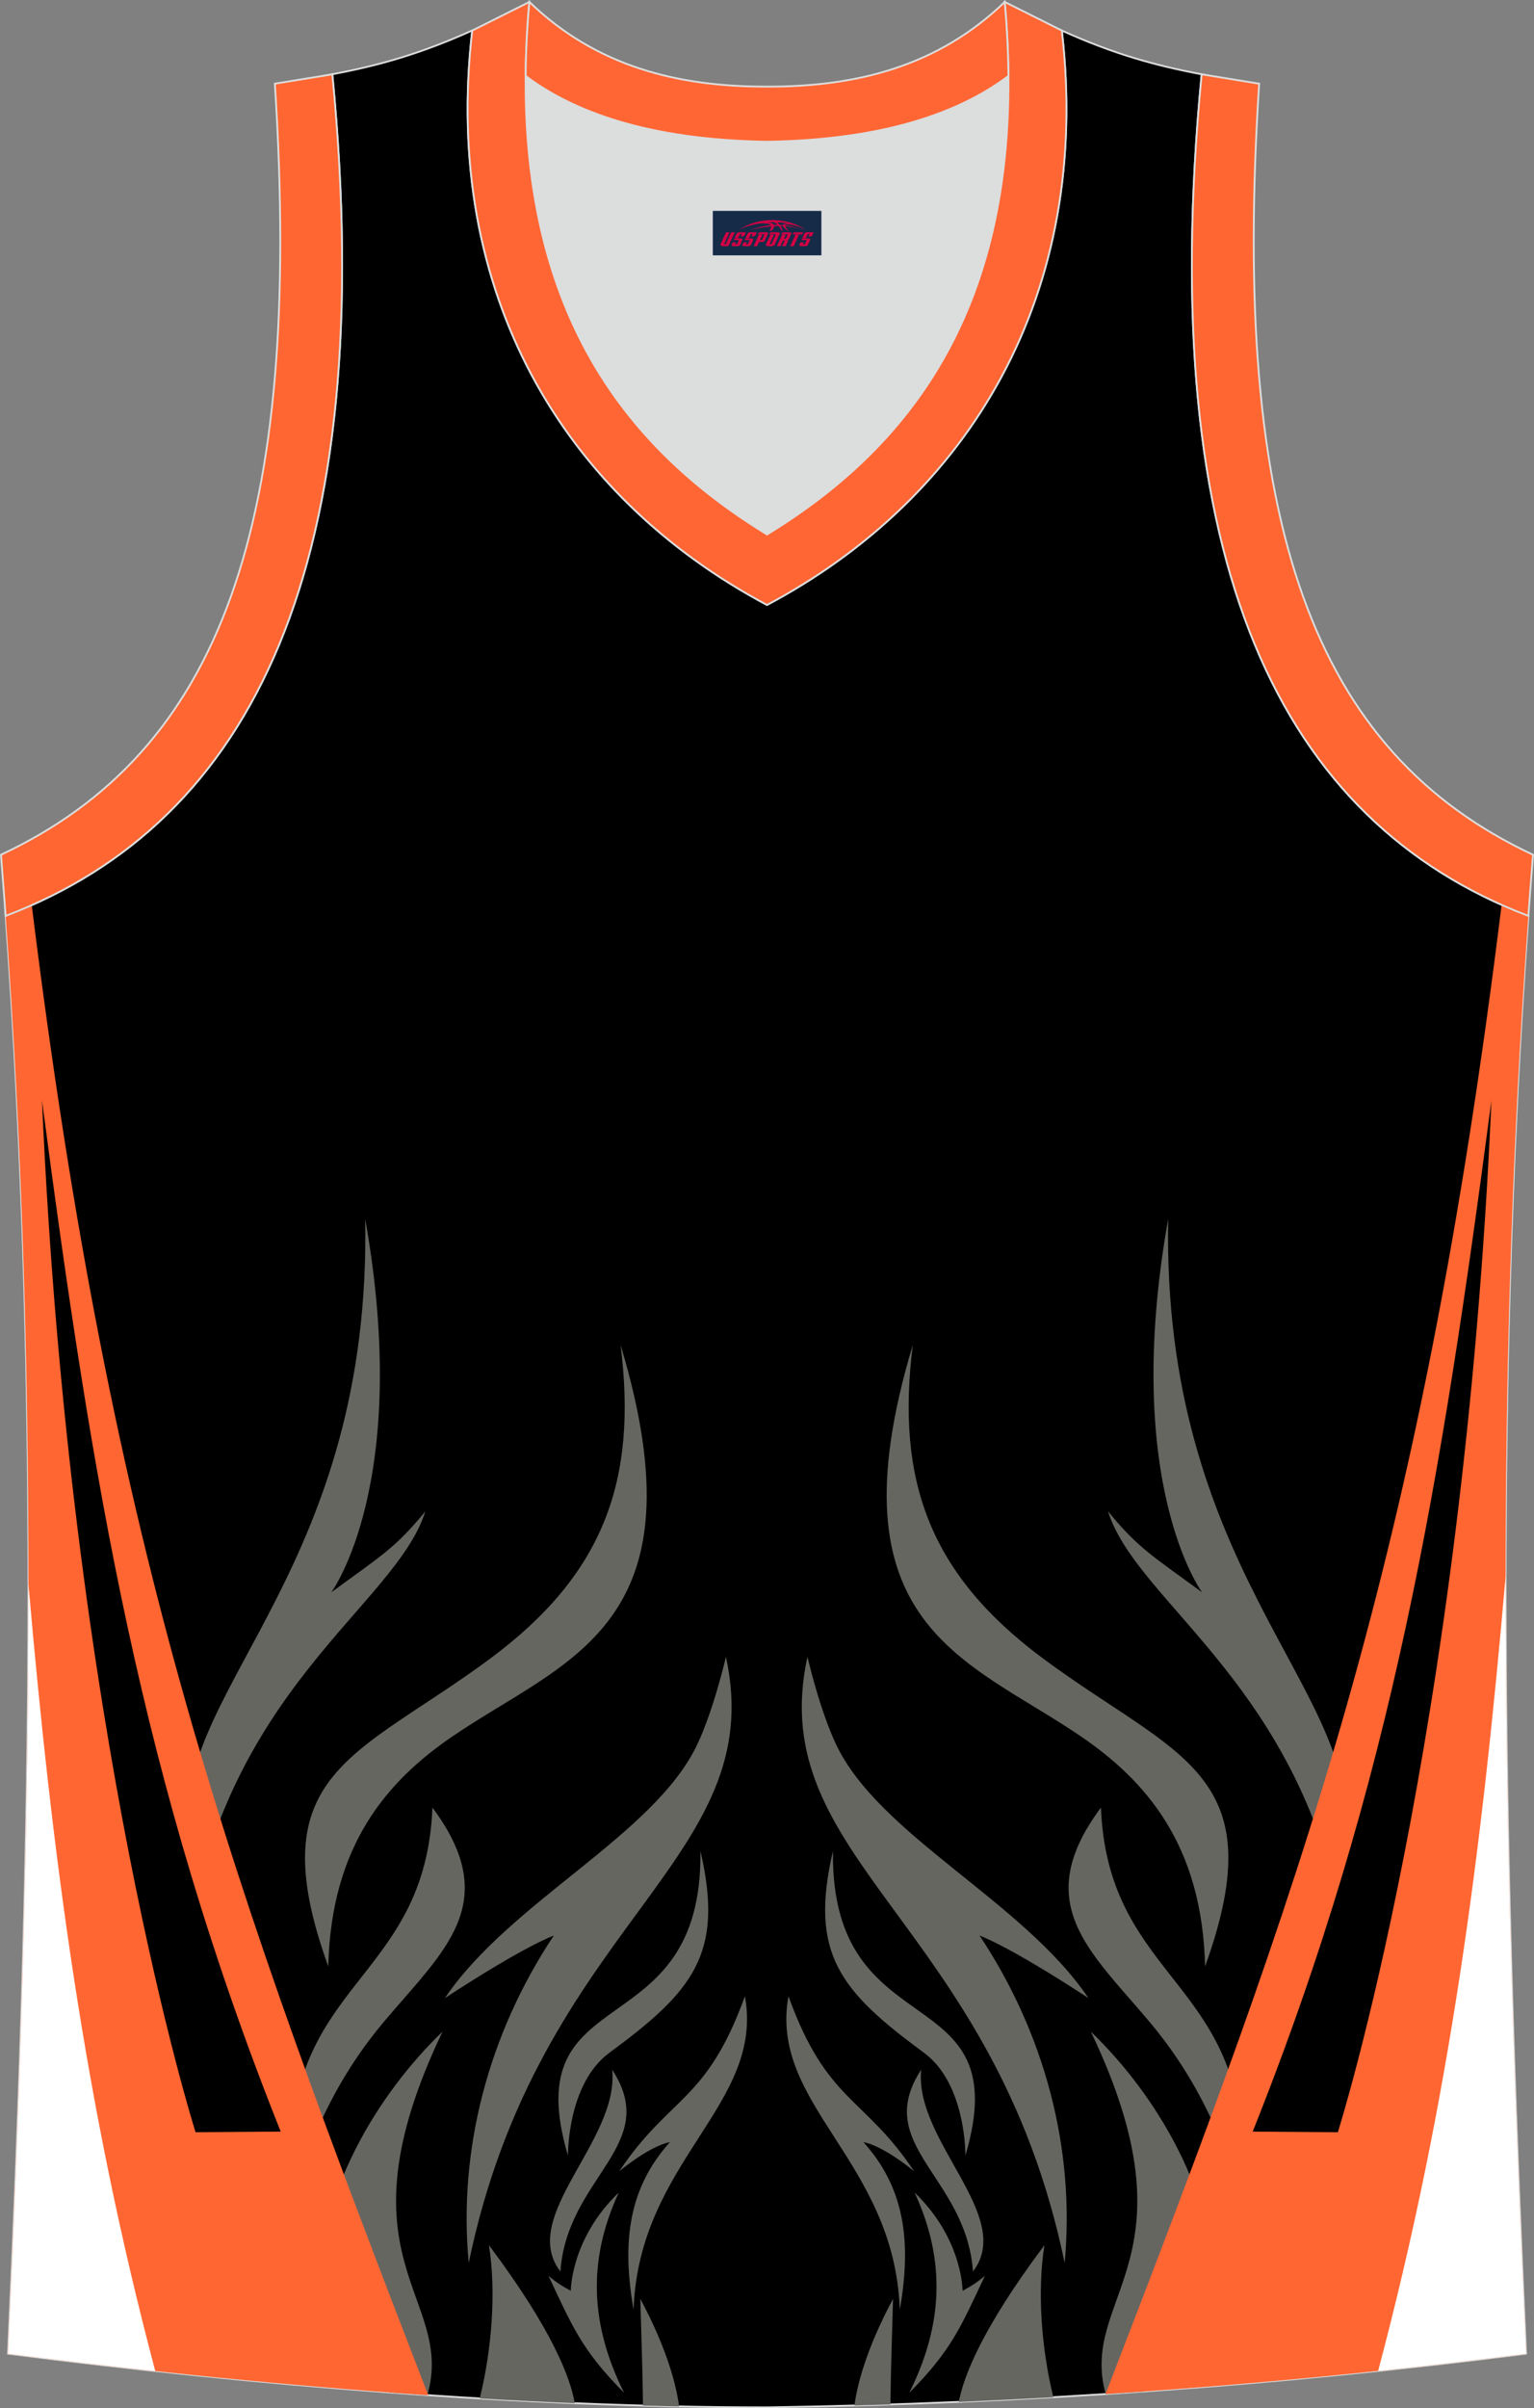
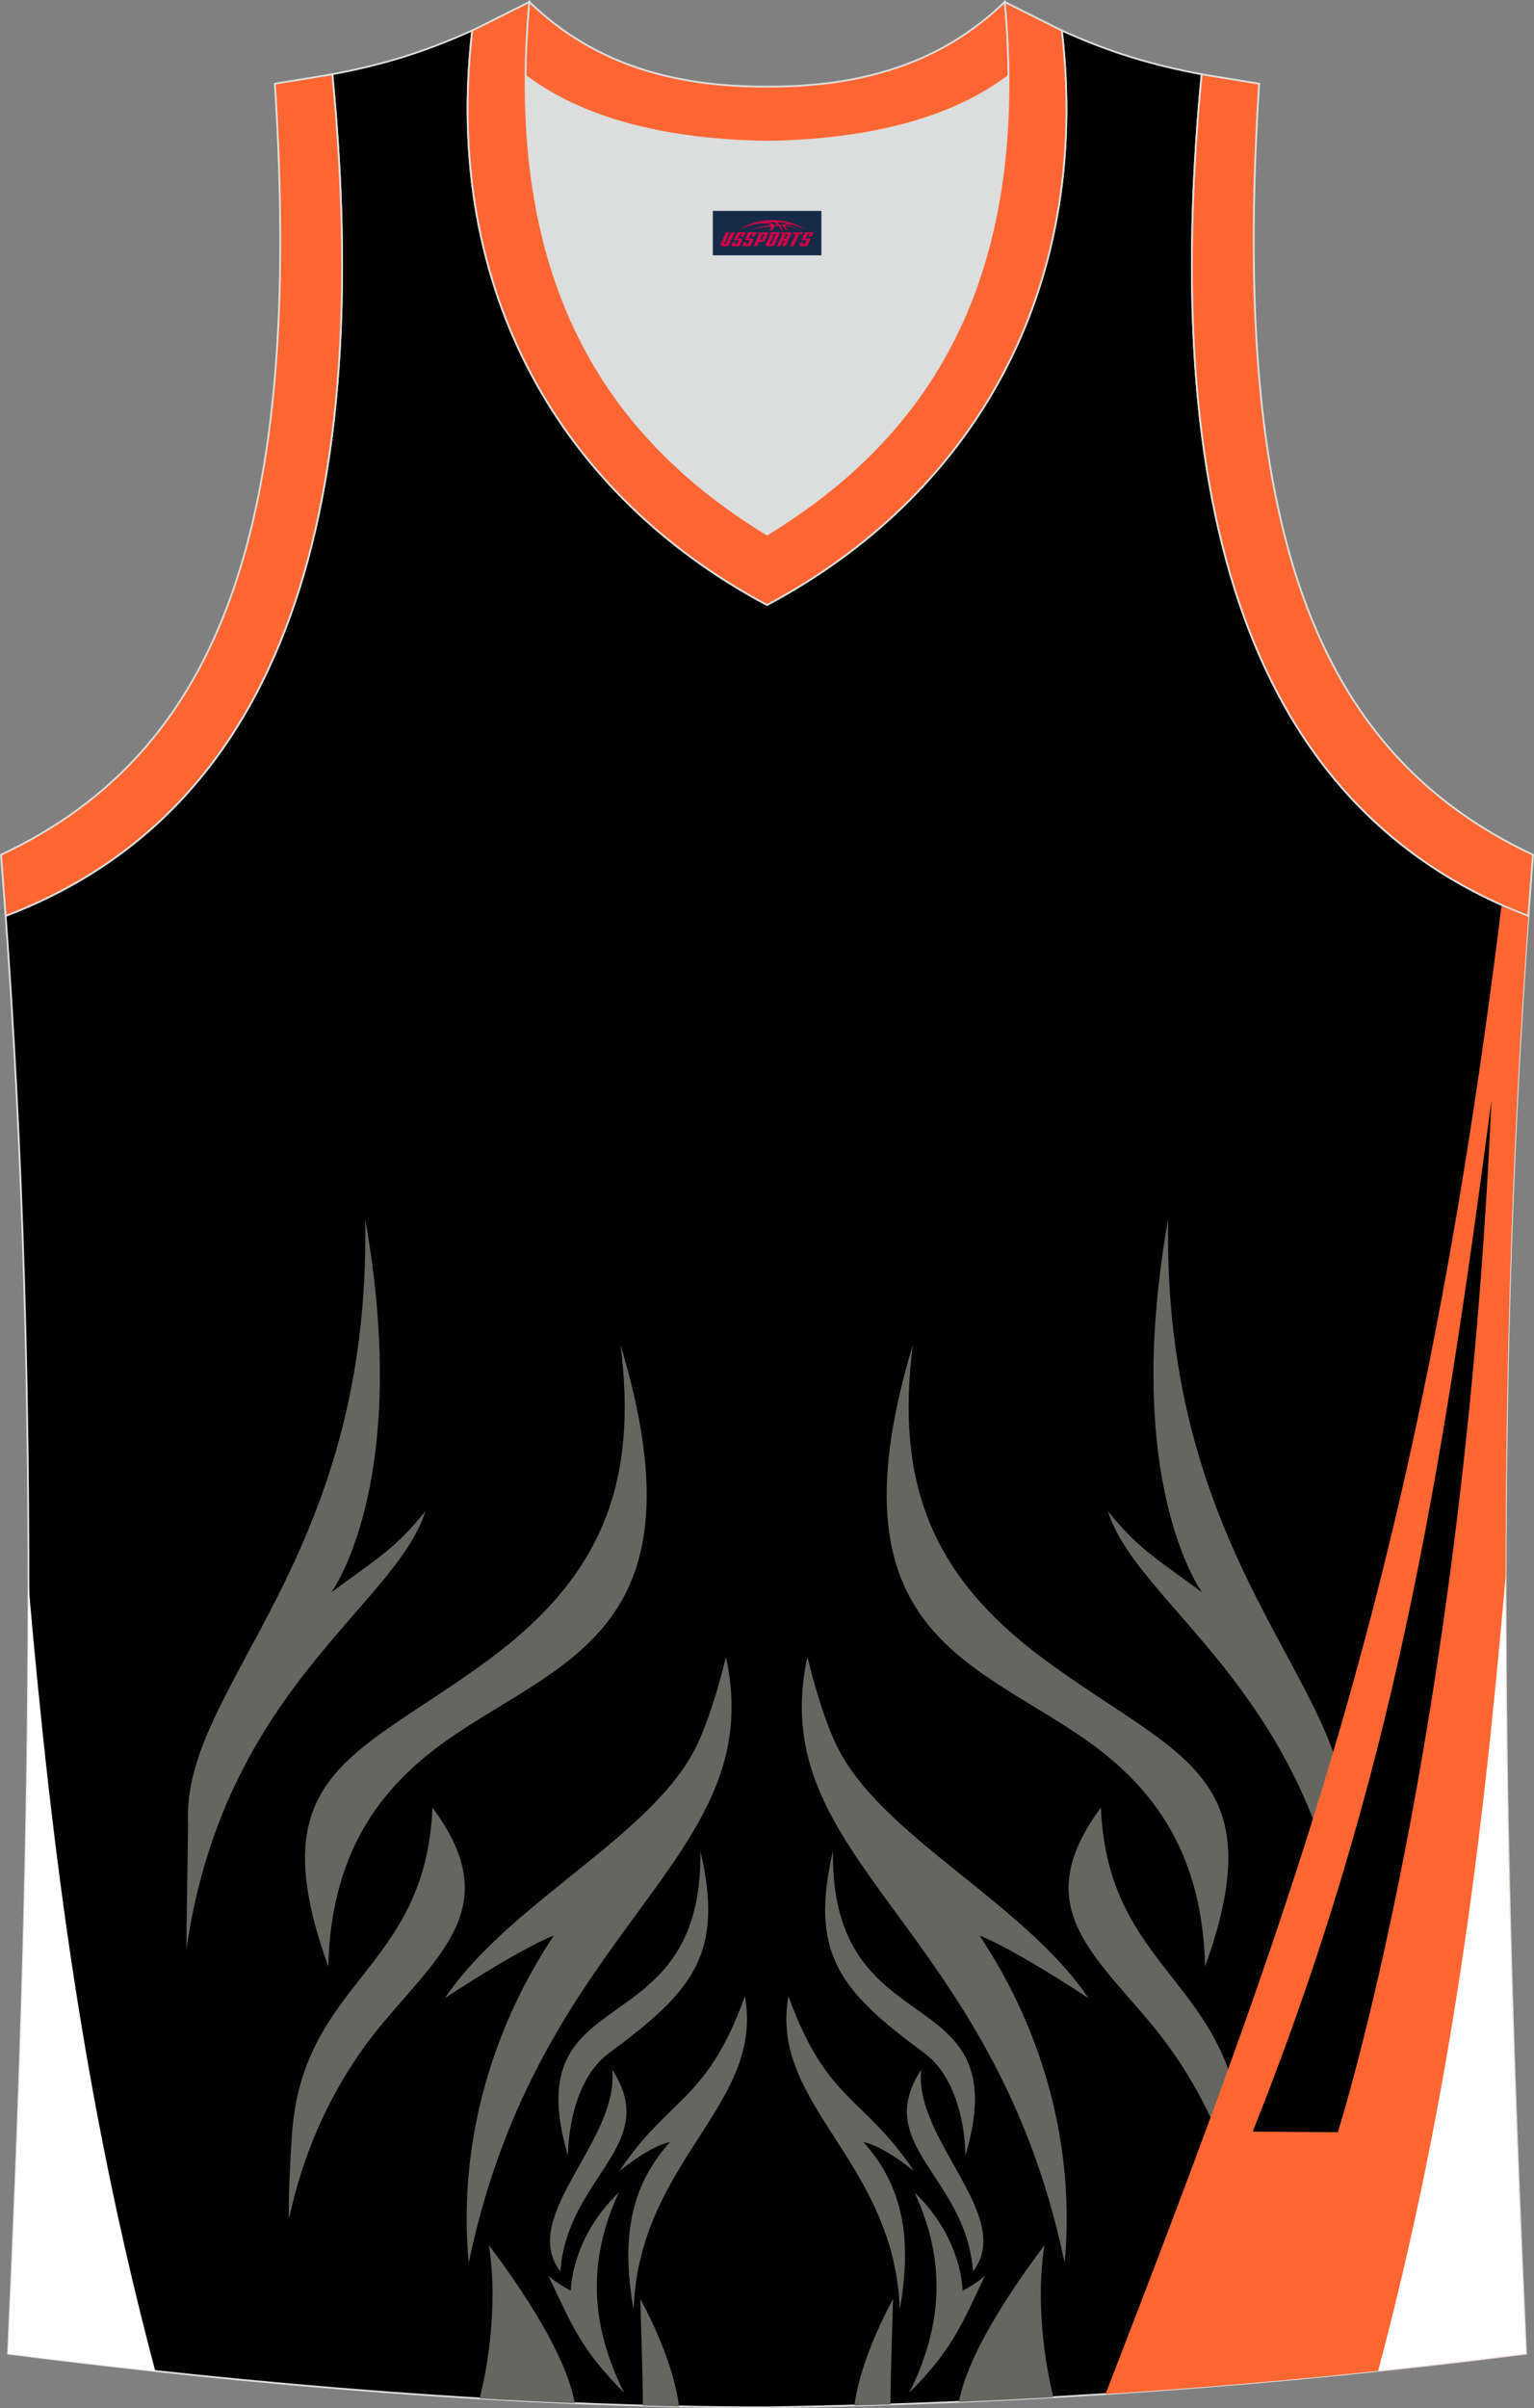
<svg xmlns="http://www.w3.org/2000/svg" version="1.1" id="图层_1" x="0px" y="0px" width="339.16px" height="532.13px" viewBox="0 0 339.16 532.13" enable-background="new 0 0 339.16 532.13" xml:space="preserve">
  <rect x="0" y="0" width="339.16" height="532.13" fill="#808080" stroke="none" />
  <g>
    <path fill="#000001" stroke="#DCDDDD" stroke-width="0.4" stroke-miterlimit="22.926" d="M169.56,531.93c0.02,0,0.03,0,0.05,0   H169.56L169.56,531.93L169.56,531.93z M169.61,531.93c57.41-0.83,113.01-4.88,167.79-11.86c-4.79-104.03-7.35-208.91,0.52-317.69   l-0.01,0c-54.56-20.79-82.7-77.28-72.23-185.96l0.02,0c-10.65-2-19.75-4.62-30.94-9.67c6.7,58.04-20.21,103-65.18,126.92   c-44.97-23.93-71.88-68.89-65.18-126.93c-11.19,5.04-20.28,7.67-30.94,9.67l0.02,0C83.96,125.09,55.82,181.58,1.26,202.38   L1.1,200.3c8.06,109.52,5.5,215.07,0.68,319.77C56.11,526.99,114.87,531.93,169.61,531.93z" />
    <path fill="#666661" d="M80.74,269.34c1.42,76.25-40.82,103.19-39.16,133.8c-0.33,21.29-0.38,27.7-0.38,27.7   c8.21-57.63,46.24-75.92,52.84-96.89c-6.74,8.24-9.92,9.9-20.8,17.9C73.23,351.87,91.14,327.79,80.74,269.34z" />
    <path fill="#666661" d="M137.21,297.2c3.73,29.83-3.61,50.61-28.89,69.33c-29.34,21.73-51.28,24.94-35.74,67.97   c0.62-26.84,13.1-41.04,27.49-50.85C125.23,366.51,155.94,359.41,137.21,297.2z" />
    <path fill="#666661" d="M95.61,399.41c-1.45,36.03-28.85,38.21-31.07,72.45c-0.92,14.23-0.66,18.5-0.66,18.5   c3.93-18.38,11.83-32.75,21.04-43.68C98.15,430.98,111.3,420.49,95.61,399.41z" />
    <path fill="#666661" d="M98.37,441.5c14.46-21.41,46.36-36.02,55.81-56.08c3.69-7.83,6.32-19.33,6.32-19.33   c9.84,45.06-41.21,58.57-56.87,133.92c-2.35-25.14,4.41-50.69,18.82-72.33C122.46,427.69,116.4,429.7,98.37,441.5z" />
-     <path fill="#666661" d="M97.84,448.91c-14.55,13.99-27.58,36.01-27.25,57.27l15.55,22.46c2.78,0.21,5.57,0.4,8.35,0.59   C100.79,507.25,73.56,499.68,97.84,448.91z" />
    <path fill="#666661" d="M108.1,496.1c1.63,10.14,0.67,23.03-2.04,33.86c7.02,0.41,14.03,0.77,21.01,1.05   C126.15,525.57,122.21,514.9,108.1,496.1z" />
    <path fill="#666661" d="M135.35,457.33c1.61,15.68-20.81,32.42-11.45,44.58C125.37,480.91,146.28,474.02,135.35,457.33z" />
    <path fill="#666661" d="M136.93,479.74c11.15-16.67,19.24-15.12,27.77-38.65c4.34,24.07-23.45,36.31-24.62,69.24   c-2.73-15.51-0.83-27.14,8.03-36.99C148.12,473.33,144.44,473.69,136.93,479.74z" />
    <path fill="#666661" d="M136.8,484.48c-7.01,15.14-6.24,29.35,1.18,44.23c-9.4-9.47-11.43-14.67-16.72-25.85   c1.44,1.27,3.2,2.4,4.94,3.32C126.2,506.18,126.17,494.68,136.8,484.48z" />
    <path fill="#666661" d="M141.57,507.96c0.21,7.87,0.52,15.71,0.58,23.58c2.67,0.07,5.33,0.14,7.99,0.19   C149.63,527.73,147.84,519.67,141.57,507.96z" />
    <path fill="#666661" d="M154.86,409.01c0.56,44.12-41.07,27.37-29.29,67.29c0,0-0.2-15.83,9.15-22.71   C153.2,439.99,160.16,431.76,154.86,409.01z" />
-     <path fill="#FF6632" d="M7.02,200c17.92,144.92,44.17,216.85,87.66,329.25c-31.37-2.12-62.82-5.34-92.91-9.18   C6.6,415.37,9.16,309.82,1.1,200.3l0.16,2.07C3.22,201.63,5.14,200.83,7.02,200z" />
-     <path d="M9.28,243.15C20.38,327.29,31.06,393.32,62.06,471l-18.82,0.14C43.23,471.14,15.46,383.76,9.28,243.15z" />
    <path fill="#FFFFFF" d="M6.29,350.07c5.23,59.9,12.32,114.65,28.04,173.84c-10.98-1.19-21.85-2.47-32.55-3.84   C4.37,463.81,6.31,407.3,6.29,350.07z" />
    <path fill="#666661" d="M258.28,269.34c-1.42,76.25,40.82,103.19,39.16,133.8c0.33,21.29,0.38,27.7,0.38,27.7   c-8.21-57.63-46.24-75.92-52.84-96.89c6.74,8.24,9.92,9.9,20.8,17.9C265.79,351.87,247.88,327.79,258.28,269.34z" />
    <path fill="#666661" d="M201.81,297.2c-3.73,29.83,3.6,50.61,28.89,69.33c29.34,21.73,51.28,24.94,35.74,67.97   c-0.62-26.84-13.1-41.04-27.49-50.85C213.79,366.51,183.09,359.41,201.81,297.2z" />
    <path fill="#666661" d="M243.41,399.41c1.45,36.03,28.85,38.21,31.07,72.45c0.92,14.23,0.66,18.5,0.66,18.5   c-3.93-18.38-11.83-32.75-21.04-43.68C240.87,430.98,227.72,420.49,243.41,399.41z" />
    <path fill="#666661" d="M240.65,441.5c-14.46-21.41-46.36-36.02-55.81-56.08c-3.69-7.83-6.32-19.33-6.32-19.33   c-9.84,45.06,41.21,58.57,56.87,133.92c2.35-25.14-4.41-50.69-18.82-72.33C216.56,427.69,222.62,429.7,240.65,441.5z" />
-     <path fill="#666661" d="M241.18,448.91c14.55,13.99,27.58,36.01,27.25,57.27l-15.39,22.23c-2.86,0.2-5.72,0.4-8.58,0.58   C238.43,507.19,265.37,499.5,241.18,448.91z" />
    <path fill="#666661" d="M230.92,496.1c-1.62,10.06-0.69,22.81,1.97,33.59c-6.94,0.39-13.91,0.74-20.9,1.04   C213.02,525.19,217.06,514.57,230.92,496.1z" />
    <path fill="#666661" d="M203.67,457.33c-1.61,15.68,20.81,32.42,11.45,44.58C213.65,480.91,192.74,474.02,203.67,457.33z" />
    <path fill="#666661" d="M202.09,479.74c-11.15-16.67-19.24-15.12-27.77-38.65c-4.34,24.07,23.45,36.31,24.62,69.24   c2.73-15.51,0.83-27.14-8.03-36.99C190.9,473.33,194.59,473.69,202.09,479.74z" />
    <path fill="#666661" d="M202.22,484.48c7,15.14,6.24,29.35-1.18,44.23c9.4-9.47,11.43-14.67,16.72-25.85   c-1.44,1.27-3.2,2.4-4.94,3.32C212.82,506.18,212.85,494.68,202.22,484.48z" />
    <path fill="#666661" d="M197.45,507.96c-0.21,7.78-0.51,15.55-0.58,23.33c-2.65,0.09-5.3,0.16-7.96,0.24   C189.45,527.47,191.28,519.47,197.45,507.96z" />
    <path fill="#666661" d="M184.16,409.01c-0.56,44.12,41.07,27.37,29.29,67.29c0,0,0.2-15.83-9.15-22.71   C185.82,439.99,178.86,431.76,184.16,409.01z" />
    <path fill="#FF6632" d="M332,199.93c-17.9,144.85-44.13,216.79-87.57,329.06c31.36-2.02,62.29-5.01,92.96-8.92   c-4.79-104.03-7.35-208.91,0.52-317.69l-0.01,0C335.9,201.61,333.94,200.79,332,199.93z" />
    <path d="M329.75,243.15c-11.11,84.15-21.79,150.18-52.78,227.85l18.82,0.14C295.79,471.14,323.56,383.76,329.75,243.15z" />
    <path fill="#FFFFFF" d="M332.88,348.31c-5.24,60.58-12.31,115.81-28.18,175.57c10.94-1.15,21.83-2.42,32.7-3.81   C334.78,463.23,332.83,406.14,332.88,348.31z" />
    <path fill="#DCDDDD" d="M169.59,31.33c26.46-0.42,42.94-6.71,53.32-14.5c0.02-0.06,0.03-0.12,0.05-0.17   c0.48,51.69-21.13,81.77-53.36,101.45c-32.24-19.68-53.84-49.76-53.37-101.45c0.02,0.06,0.03,0.12,0.05,0.17   C126.64,24.62,143.12,30.91,169.59,31.33z" />
    <path fill="#FF6631" stroke="#DCDDDD" stroke-width="0.4" stroke-miterlimit="22.926" d="M1.25,202.38   c54.56-20.79,82.7-77.28,72.23-185.96l-12.71,2.07c6.3,97.73-12.02,147.62-60.55,170.38L1.25,202.38z" />
    <path fill="#FF6634" stroke="#DCDDDD" stroke-width="0.4" stroke-miterlimit="22.926" d="M117.04,0.43   c-5.53,61.77,17.08,96.01,52.55,117.67c35.47-21.65,58.08-55.89,52.55-117.67l12.63,6.32c6.7,58.04-20.2,103-65.18,126.92   c-44.97-23.92-71.88-68.89-65.18-126.92L117.04,0.43z" />
    <path fill="#FF6631" stroke="#DCDDDD" stroke-width="0.4" stroke-miterlimit="22.926" d="M337.91,202.38   c-54.56-20.79-82.7-77.28-72.23-185.96l12.71,2.07c-6.3,97.73,12.02,147.62,60.55,170.38L337.91,202.38L337.91,202.38z" />
    <path fill="#FF6634" stroke="#DCDDDD" stroke-width="0.4" stroke-miterlimit="22.926" d="M117.04,0.43   c14.83,14.31,32.94,18.76,52.55,18.71c19.61,0.05,37.72-4.4,52.55-18.71c0.5,5.63,0.77,11.02,0.82,16.2   c-0.02,0.06-0.04,0.13-0.05,0.19c-10.37,7.8-26.85,14.08-53.32,14.5c-26.47-0.42-42.94-6.71-53.32-14.5   c-0.02-0.06-0.04-0.13-0.05-0.19C116.26,11.46,116.53,6.06,117.04,0.43z" />
  </g>
  <g id="tag_logo">
    <rect y="46.6" fill="#162B48" width="24" height="9.818" x="157.6" />
    <g>
      <path fill="#D30044" d="M173.56,49.79l0.005-0.011c0.131-0.311,1.085-0.262,2.351,0.071c0.715,0.24,1.44,0.54,2.193,0.9    c-0.218-0.147-0.447-0.289-0.682-0.42l0.011,0.005l-0.011-0.005c-1.478-0.845-3.218-1.418-5.1-1.62    c-1.282-0.115-1.658-0.082-2.411-0.055c-2.449,0.142-4.68,0.905-6.458,2.095c1.26-0.638,2.722-1.075,4.195-1.336    c1.467-0.18,2.476-0.033,2.771,0.344c-1.691,0.175-3.469,0.633-4.555,1.075c1.156-0.338,2.967-0.665,4.647-0.813    c0.016,0.251-0.115,0.567-0.415,0.96h0.475c0.376-0.382,0.584-0.725,0.595-1.004c0.333-0.022,0.66-0.033,0.971-0.033    C172.39,50.23,172.6,50.58,172.8,50.97h0.262c-0.125-0.344-0.295-0.687-0.518-1.036c0.207,0,0.393,0.005,0.567,0.011    c0.104,0.267,0.496,0.66,1.058,1.025h0.245c-0.442-0.365-0.753-0.753-0.835-1.004c1.047,0.065,1.696,0.224,2.885,0.513    C175.38,50.05,174.64,49.88,173.56,49.79z M171.12,49.7c-0.164-0.295-0.655-0.485-1.402-0.551    c0.464-0.033,0.922-0.055,1.364-0.055c0.311,0.147,0.589,0.344,0.84,0.589C171.66,49.68,171.39,49.69,171.12,49.7z M173.1,49.75c-0.224-0.016-0.458-0.027-0.715-0.044c-0.147-0.202-0.311-0.398-0.502-0.6c0.082,0,0.164,0.005,0.24,0.011    c0.72,0.033,1.429,0.125,2.138,0.273C173.59,49.35,173.21,49.51,173.1,49.75z" />
      <path fill="#D30044" d="M160.52,51.33L159.35,53.88C159.17,54.25,159.44,54.39,159.92,54.39l0.873,0.005    c0.115,0,0.251-0.049,0.327-0.175l1.342-2.891H161.68L160.46,53.96H160.29c-0.147,0-0.185-0.033-0.147-0.125l1.156-2.504H160.52L160.52,51.33z M162.38,52.68h1.271c0.36,0,0.584,0.125,0.442,0.425L163.62,54.14C163.52,54.36,163.25,54.39,163.02,54.39H162.1c-0.267,0-0.442-0.136-0.349-0.333l0.235-0.513h0.742L162.55,53.92C162.53,53.97,162.57,53.98,162.63,53.98h0.18    c0.082,0,0.125-0.016,0.147-0.071l0.376-0.813c0.011-0.022,0.011-0.044-0.055-0.044H162.21L162.38,52.68L162.38,52.68z M163.2,52.61h-0.78l0.475-1.025c0.098-0.218,0.338-0.256,0.578-0.256H164.92L164.53,52.17L163.75,52.29l0.262-0.562H163.72c-0.082,0-0.12,0.016-0.147,0.071L163.2,52.61L163.2,52.61z M164.79,52.68L164.62,53.05h1.069c0.06,0,0.06,0.016,0.049,0.044    L165.36,53.91C165.34,53.96,165.3,53.98,165.22,53.98H165.04c-0.055,0-0.104-0.011-0.082-0.06l0.175-0.376H164.39L164.16,54.06C164.06,54.25,164.24,54.39,164.51,54.39h0.916c0.24,0,0.502-0.033,0.605-0.251l0.475-1.031c0.142-0.3-0.082-0.425-0.442-0.425H164.79L164.79,52.68z M165.6,52.61l0.371-0.818c0.022-0.055,0.06-0.071,0.147-0.071h0.295L166.15,52.28l0.791-0.115l0.387-0.845H165.88c-0.24,0-0.48,0.038-0.578,0.256L164.83,52.61L165.6,52.61L165.6,52.61z M168,53.07h0.278c0.087,0,0.153-0.022,0.202-0.115    l0.496-1.075c0.033-0.076-0.011-0.12-0.125-0.12H167.45l0.431-0.431h1.522c0.355,0,0.485,0.153,0.393,0.355l-0.676,1.445    c-0.06,0.125-0.175,0.333-0.644,0.327l-0.649-0.005L167.39,54.39H166.61l1.178-2.558h0.785L168,53.07L168,53.07z     M170.59,53.88c-0.022,0.049-0.06,0.076-0.142,0.076h-0.191c-0.082,0-0.109-0.027-0.082-0.076l0.944-2.051h-0.785l-0.987,2.138    c-0.125,0.273,0.115,0.415,0.453,0.415h0.72c0.327,0,0.649-0.071,0.769-0.322l1.085-2.384c0.093-0.202-0.06-0.355-0.415-0.355    h-1.533l-0.431,0.431h1.38c0.115,0,0.164,0.033,0.131,0.104L170.59,53.88L170.59,53.88z M173.31,52.75h0.278    c0.087,0,0.158-0.022,0.202-0.115l0.344-0.753c0.033-0.076-0.011-0.12-0.125-0.12h-1.402l0.425-0.431h1.527    c0.355,0,0.485,0.153,0.393,0.355l-0.529,1.124c-0.044,0.093-0.147,0.18-0.393,0.18c0.224,0.011,0.256,0.158,0.175,0.327    l-0.496,1.075h-0.785l0.54-1.167c0.022-0.055-0.005-0.087-0.104-0.087h-0.235L172.54,54.39h-0.785l1.178-2.558h0.785L173.31,52.75L173.31,52.75z M175.88,51.84L174.7,54.39h0.785l1.184-2.558H175.88L175.88,51.84z M177.39,51.77l0.202-0.431h-2.1l-0.295,0.431    H177.39L177.39,51.77z M177.37,52.68h1.271c0.36,0,0.584,0.125,0.442,0.425l-0.475,1.031c-0.104,0.218-0.371,0.251-0.605,0.251    h-0.916c-0.267,0-0.442-0.136-0.349-0.333l0.235-0.513h0.742L177.54,53.92c-0.022,0.049,0.022,0.06,0.082,0.06h0.18    c0.082,0,0.125-0.016,0.147-0.071l0.376-0.813c0.011-0.022,0.011-0.044-0.049-0.044h-1.069L177.37,52.68L177.37,52.68z     M178.18,52.61H177.4l0.475-1.025c0.098-0.218,0.338-0.256,0.578-0.256h1.451l-0.387,0.845l-0.791,0.115l0.262-0.562h-0.295    c-0.082,0-0.12,0.016-0.147,0.071L178.18,52.61z" />
    </g>
  </g>
</svg>